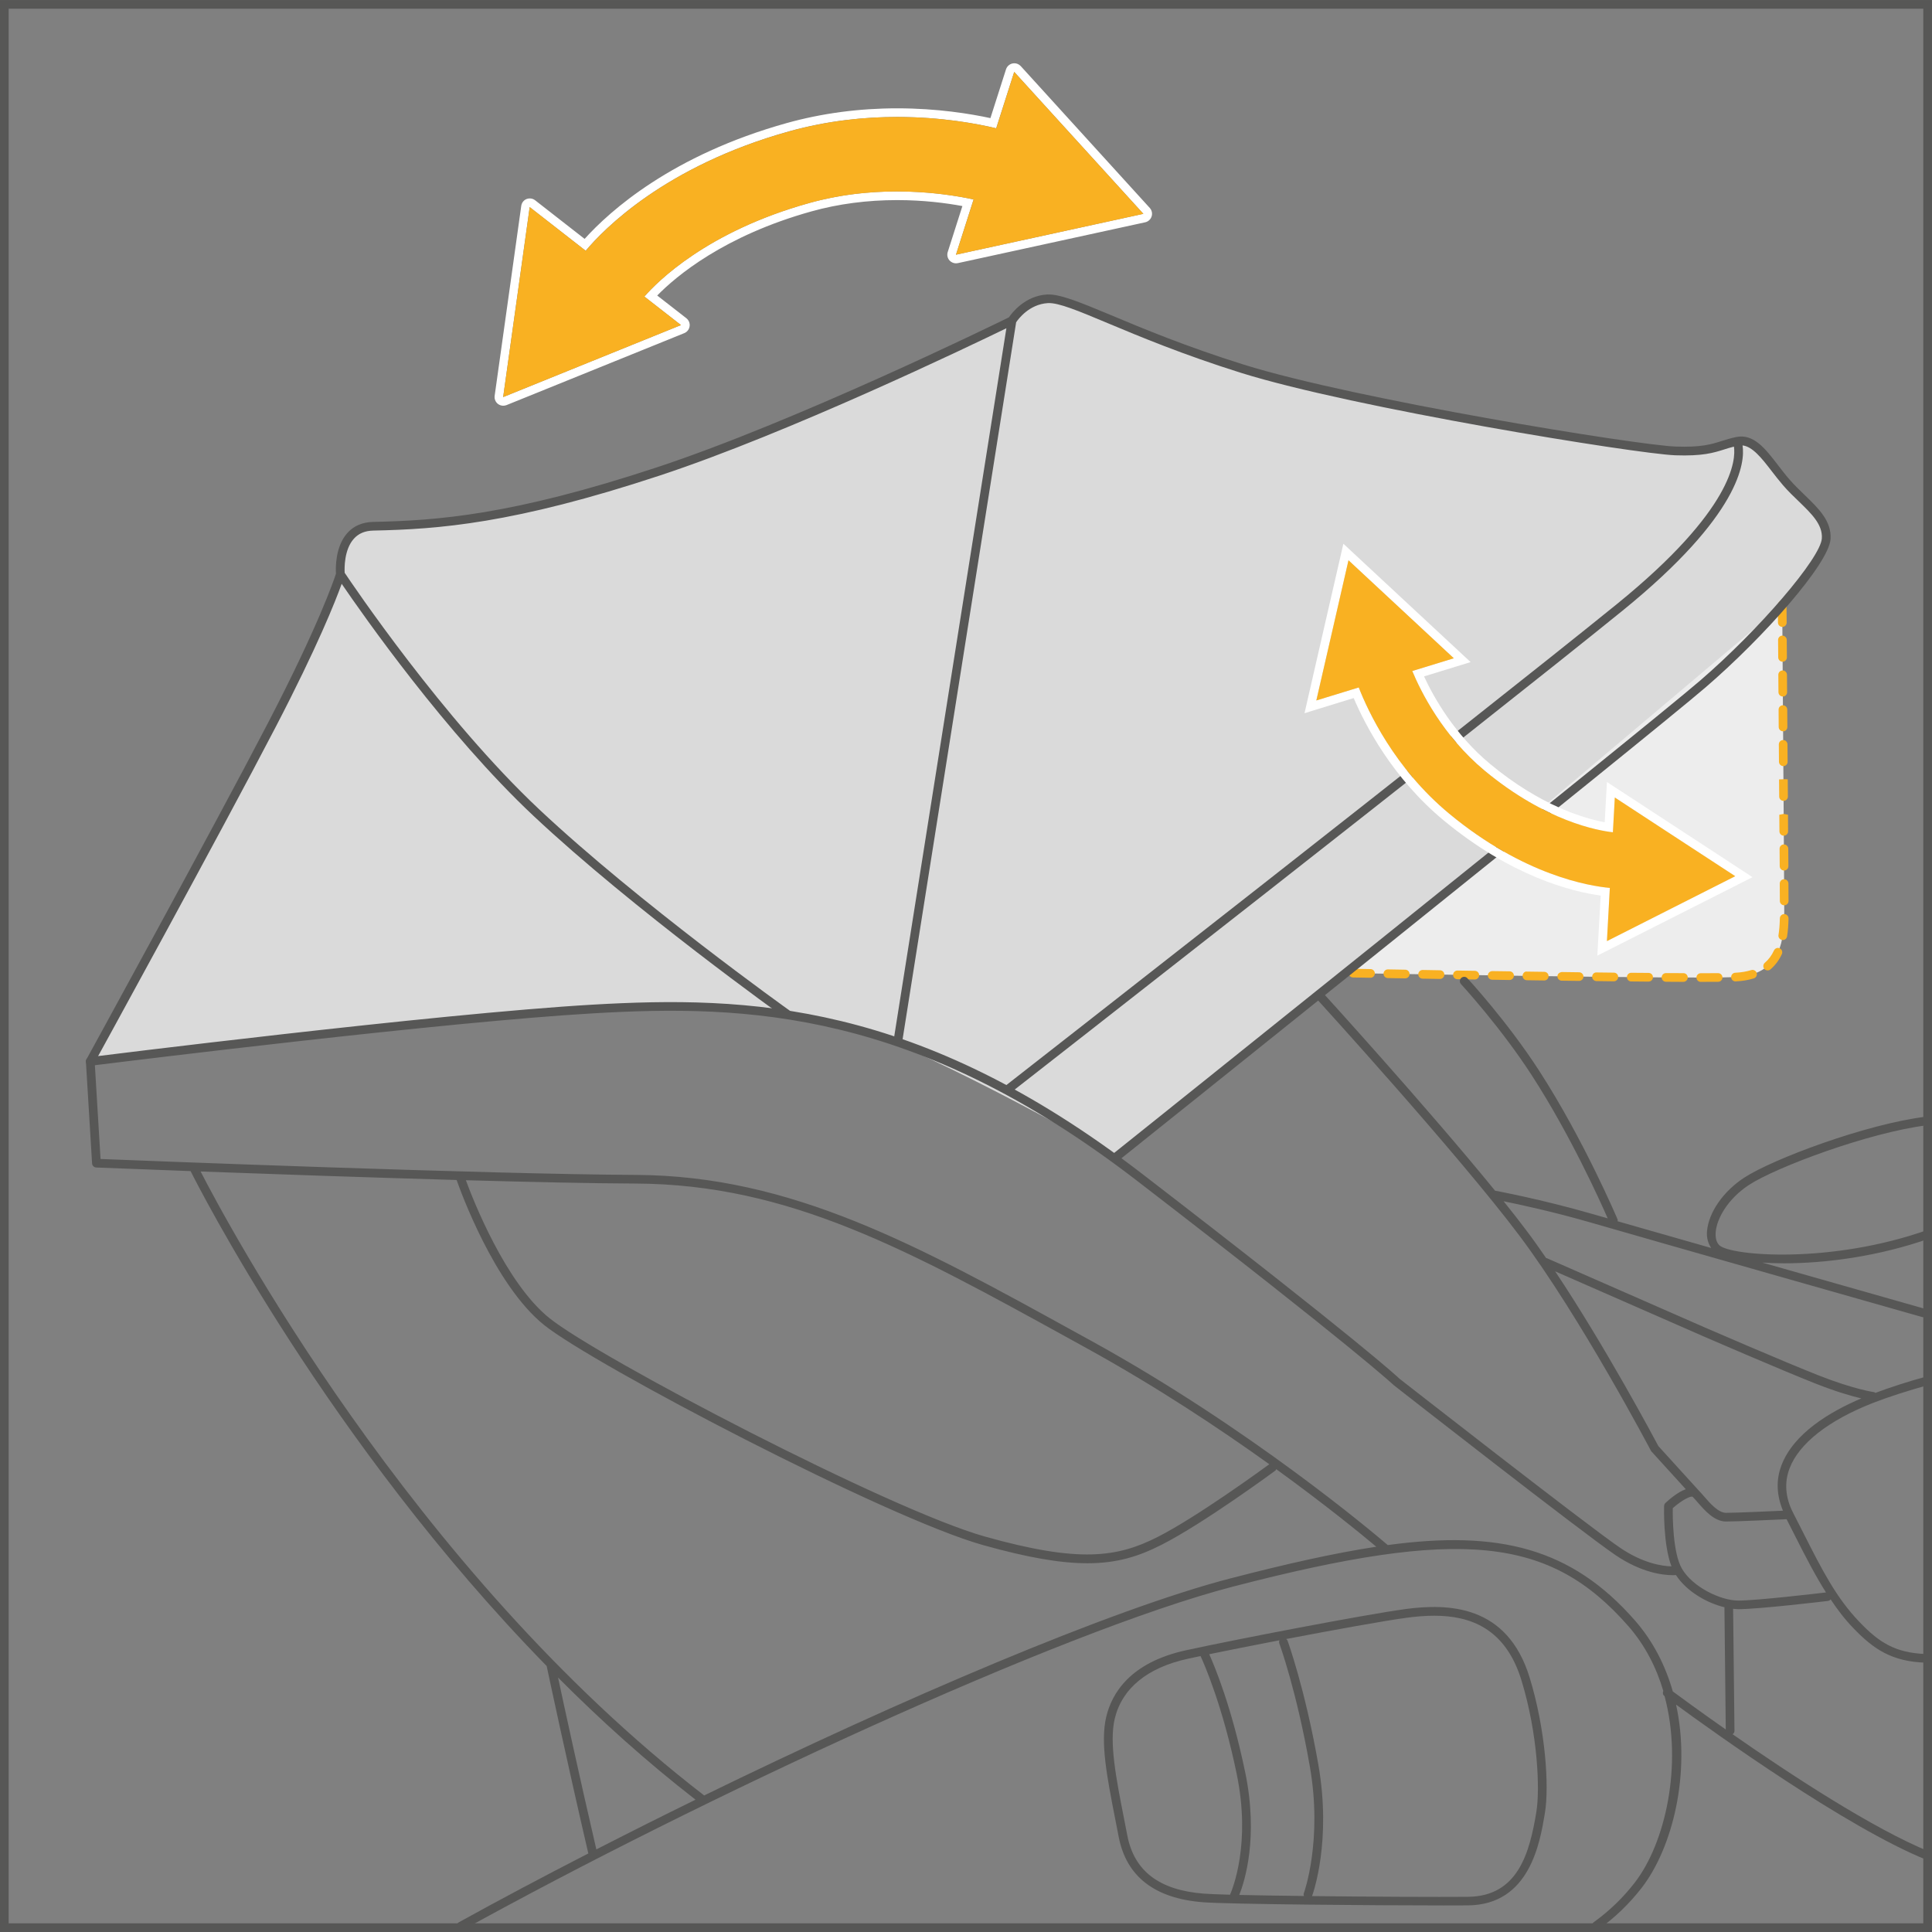
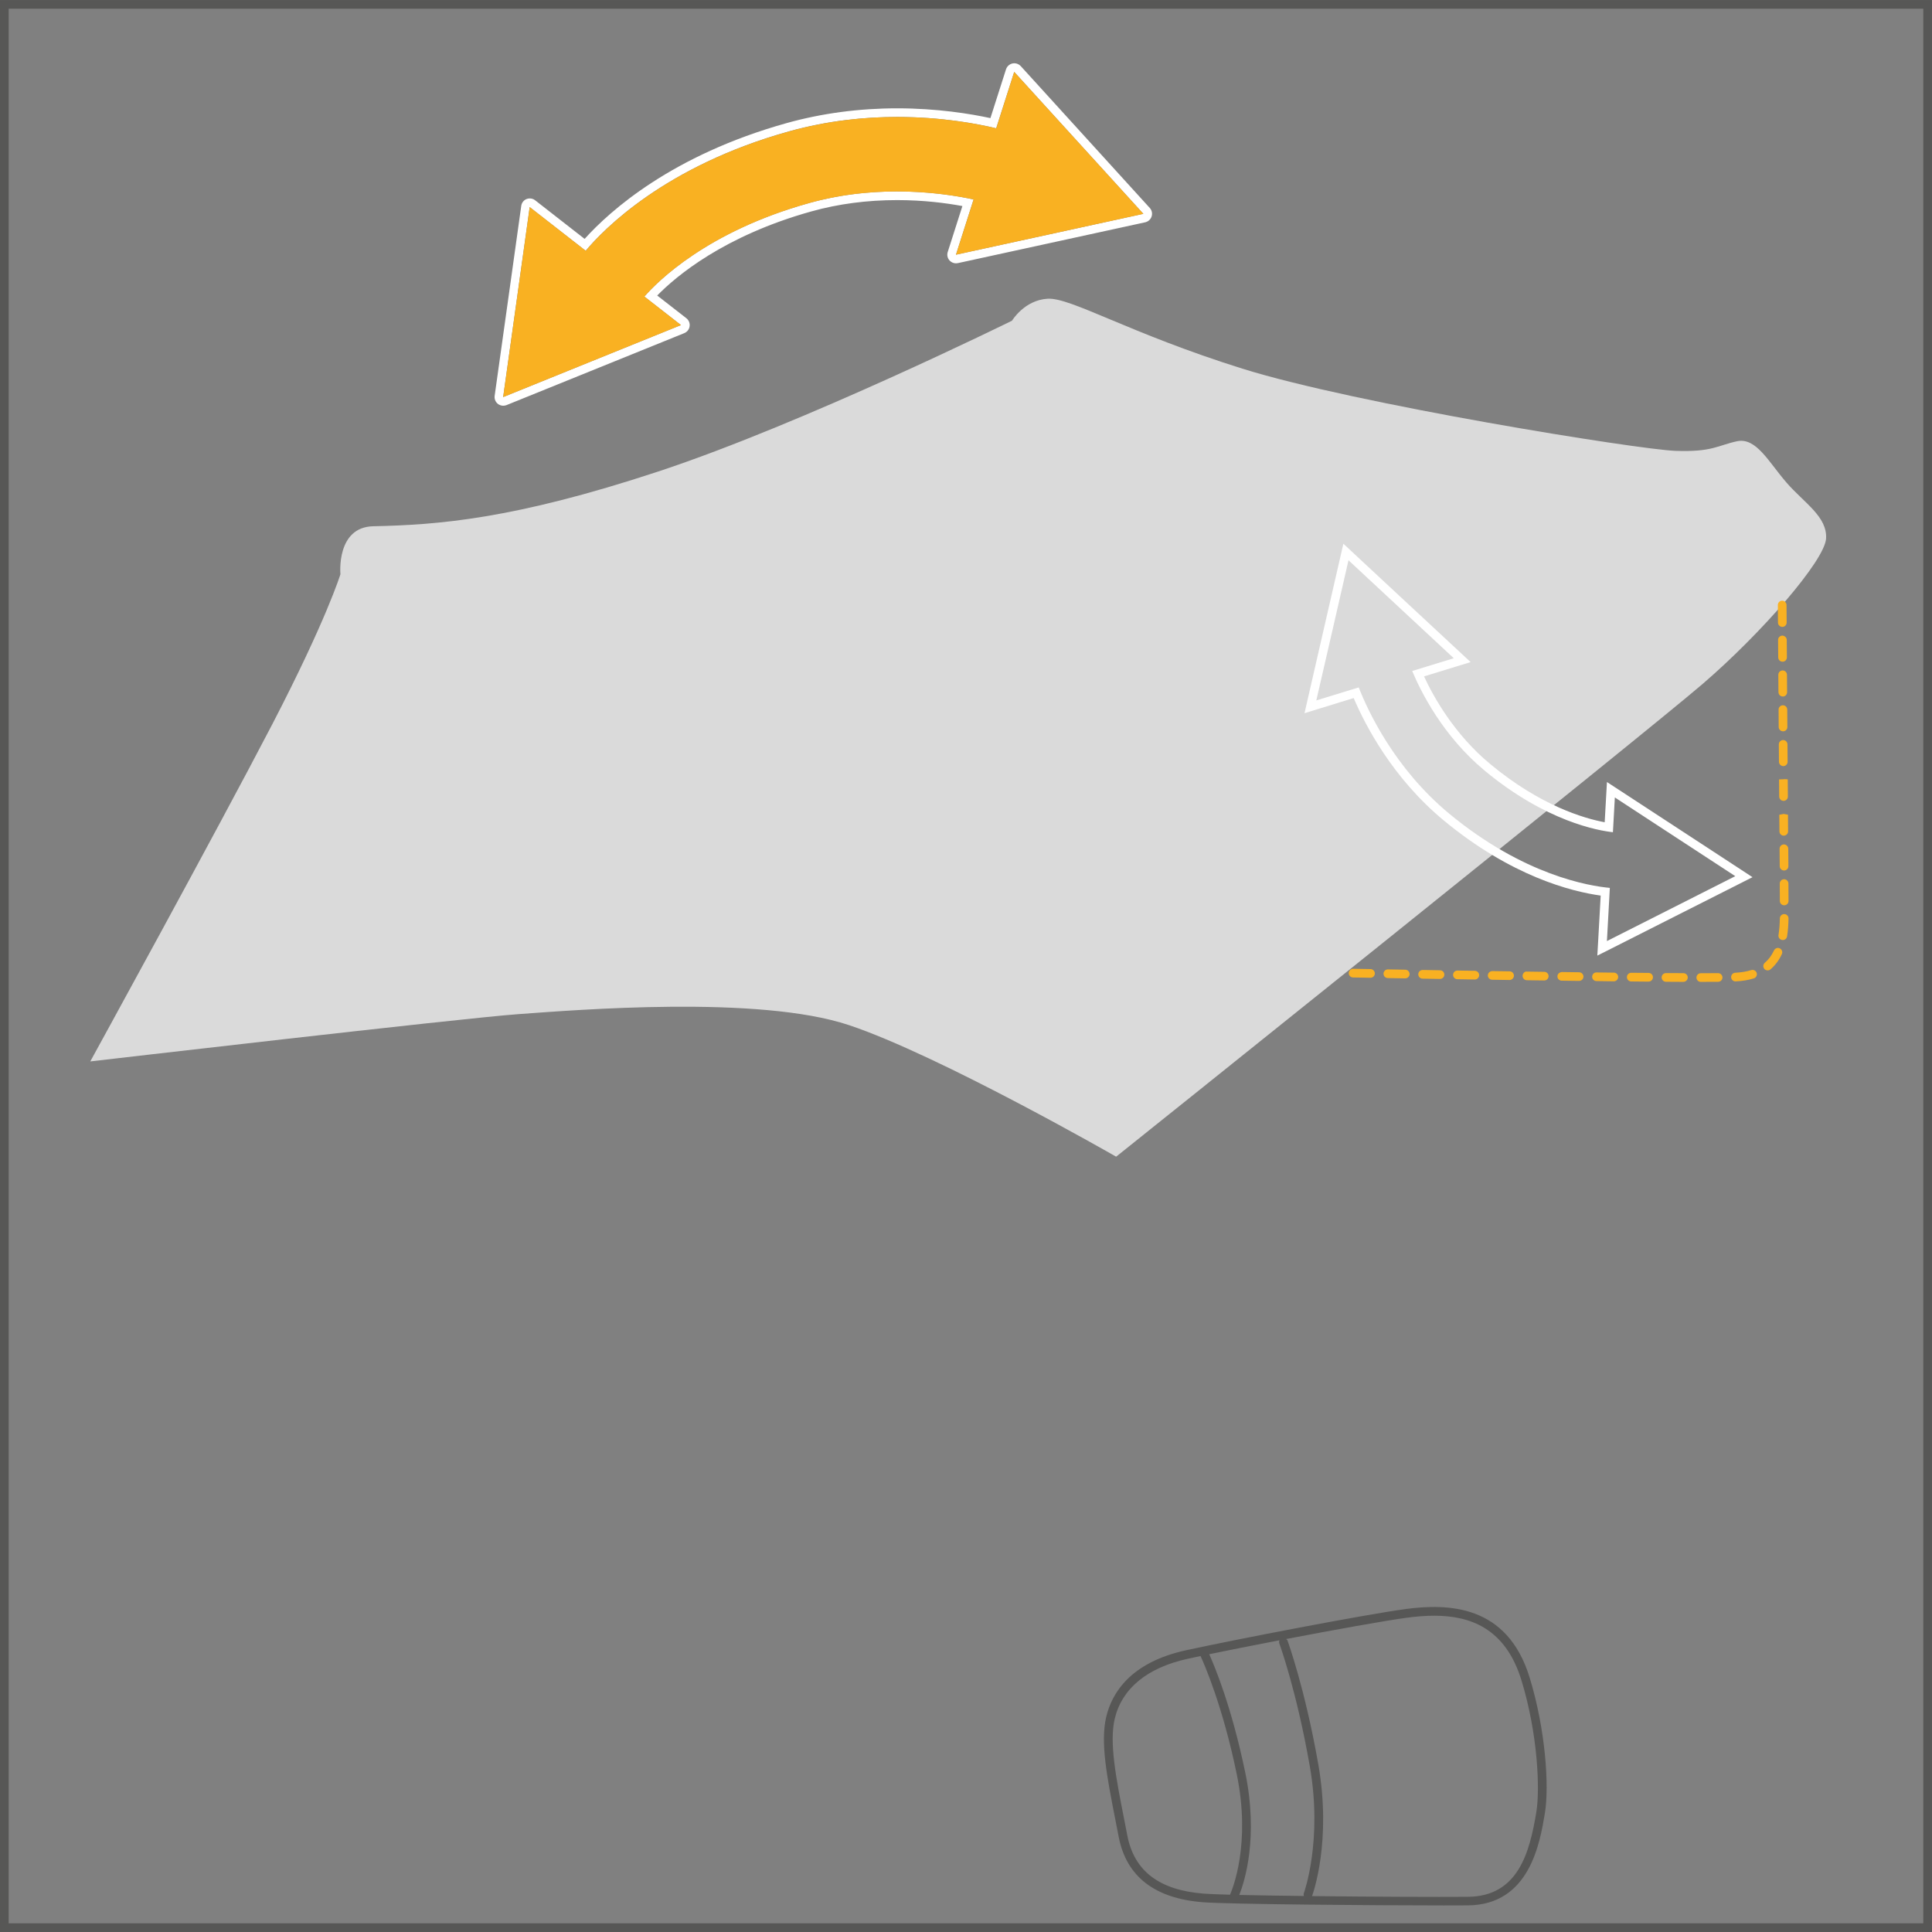
<svg xmlns="http://www.w3.org/2000/svg" xml:space="preserve" width="27.522mm" height="27.522mm" version="1.1" style="shape-rendering:geometricPrecision; text-rendering:geometricPrecision; image-rendering:optimizeQuality; fill-rule:evenodd; clip-rule:evenodd" viewBox="0 0 570.13 570.12">
  <rect x="0" y="0" width="570.13" height="570.12" fill="#808080" stroke="none" />
  <defs>
    <style type="text/css">
   
    .fil3 {fill:#575756;fill-rule:nonzero}
    .fil0 {fill:#DADADA;fill-rule:nonzero}
    .fil1 {fill:#EDEDED;fill-rule:nonzero}
    .fil2 {fill:#F9B122;fill-rule:nonzero}
    .fil4 {fill:white;fill-rule:nonzero}
   
  </style>
  </defs>
  <g id="Слой_x0020_1">
    <path class="fil0" d="M527.14 142.34c-5.26,-6.07 -8.9,-13.34 -14.56,-12.13 -5.66,1.21 -7.27,3.23 -18.2,2.83 -10.92,-0.4 -94.23,-13.75 -127.8,-24.27 -33.56,-10.52 -50.56,-21.03 -57.43,-20.62 -6.88,0.4 -10.51,6.48 -10.51,6.48 0,0 -61.47,30.33 -104.35,44.49 -42.87,14.15 -65.11,15.76 -84.12,16.17 -11.04,0.23 -9.71,14.15 -9.71,14.15 0,0 -4.05,13.34 -20.22,44.49 -16.18,31.14 -53.6,99.29 -53.6,99.29 0,0 109.41,-12.74 126.4,-13.96 16.98,-1.21 70.78,-5.66 97.47,3.24 26.69,8.9 78.86,38.83 78.86,38.83 0,0 155.71,-124.57 173.1,-139.53 17.39,-14.96 36,-36.4 36.4,-42.87 0.4,-6.48 -6.46,-10.51 -11.73,-16.58z" />
-     <path class="fil1" d="M525.93 178.54l-128.62 108.59c0,0 100.71,1.82 114.66,1.21 13.96,-0.61 14.56,-11.52 14.56,-19.42 0,-7.89 -0.6,-90.39 -0.6,-90.39z" />
    <path class="fil2" d="M525.96 184.99c-0.7,0 -1.28,-0.56 -1.28,-1.27l-0.04 -5.17c-0.01,-0.71 0.56,-1.29 1.27,-1.29l0.01 0c0.7,0 1.27,0.56 1.28,1.27l0.04 5.17c0.01,0.71 -0.56,1.29 -1.27,1.29l-0.01 0zm0.07 10.27c-0.71,0 -1.28,-0.56 -1.28,-1.27l-0.04 -5.14c-0.01,-0.7 0.56,-1.28 1.27,-1.29 0.67,0.04 1.28,0.56 1.29,1.27l0.04 5.15c0.01,0.71 -0.57,1.28 -1.27,1.28l-0.01 0zm0.07 10.27c-0.71,0 -1.28,-0.57 -1.28,-1.27l-0.04 -5.12c-0.01,-0.72 0.56,-1.29 1.27,-1.3l0.01 0c0.69,0 1.26,0.56 1.27,1.28l0.04 5.14c0.01,0.7 -0.56,1.28 -1.26,1.28l-0.01 0zm0.07 10.27c-0.7,0 -1.28,-0.57 -1.28,-1.27l-0.03 -5.12c-0.01,-0.71 0.56,-1.29 1.26,-1.29l0.01 0c0.7,0 1.27,0.56 1.28,1.27l0.04 5.14c0.01,0.7 -0.56,1.28 -1.27,1.28l-0.01 0zm0.08 10.27c-0.71,0 -1.28,-0.58 -1.28,-1.28l-0.04 -5.12c-0.01,-0.71 0.57,-1.29 1.26,-1.29l0.01 0c0.7,0 1.27,0.57 1.28,1.27l0.04 5.13c0.01,0.71 -0.56,1.29 -1.27,1.29l-0.01 0zm0.07 10.26c-0.71,0 -1.28,-0.57 -1.28,-1.27l-0.04 -5.06 2.56 -0.09 -1.28 0.01 1.28 0.05 0.04 5.07c0.01,0.71 -0.57,1.29 -1.27,1.29l-0.01 0zm0.07 10.27c-0.71,0 -1.28,-0.56 -1.28,-1.27l-0.04 -4.9 1.28 -0.25 1.28 -0.01 -1.28 0.01 1.28 0.23 0.03 4.9c0.01,0.7 -0.56,1.28 -1.26,1.28l-0.01 0zm0.07 10.27c-0.7,0 -1.27,-0.57 -1.27,-1.27l-0.04 -5.13c-0.01,-0.71 0.56,-1.29 1.27,-1.29l0.01 0c0.7,0 1.27,0.57 1.28,1.27l0.04 5.14c0.01,0.71 -0.56,1.29 -1.27,1.29l-0.01 0zm0.05 10.27c-0.7,0 -1.28,-0.56 -1.28,-1.26l-0.03 -5.15c0,-0.7 0.57,-1.28 1.27,-1.28l0.01 0c0.7,0 1.27,0.56 1.28,1.26l0.03 5.15c0.01,0.7 -0.56,1.28 -1.27,1.28l-0.01 0zm-0.42 10.25c-0.06,0 -0.14,-0.01 -0.2,-0.01 -0.69,-0.11 -1.18,-0.77 -1.06,-1.46 0.23,-1.43 0.36,-3.04 0.4,-4.93 0.01,-0.69 0.58,-1.25 1.28,-1.25l0.03 0c0.71,0.01 1.26,0.6 1.25,1.31 -0.04,2.01 -0.18,3.73 -0.43,5.27 -0.1,0.64 -0.64,1.08 -1.26,1.08zm-4.46 8.97c-0.36,0 -0.72,-0.15 -0.98,-0.45 -0.45,-0.53 -0.39,-1.34 0.14,-1.8 1.13,-0.96 2.03,-2.18 2.71,-3.64 0.3,-0.64 1.05,-0.94 1.7,-0.62 0.63,0.29 0.92,1.06 0.62,1.7 -0.82,1.79 -1.96,3.3 -3.35,4.5 -0.24,0.21 -0.54,0.31 -0.83,0.31zm-117.2 2.17l-0.02 0 -5.14 -0.09c-0.71,-0.01 -1.27,-0.59 -1.26,-1.3 0.01,-0.7 0.64,-1.28 1.3,-1.26l5.14 0.09c0.7,0.01 1.27,0.6 1.26,1.3 -0.01,0.7 -0.58,1.26 -1.28,1.26zm10.25 0.18l-0.02 0 -5.13 -0.09c-0.71,-0.01 -1.27,-0.6 -1.26,-1.3 0.01,-0.7 0.58,-1.26 1.28,-1.26l0.02 0 5.13 0.09c0.71,0.01 1.27,0.59 1.26,1.3 -0.01,0.69 -0.58,1.26 -1.28,1.26zm10.26 0.17l-0.01 0 -5.15 -0.09c-0.7,-0.01 -1.26,-0.59 -1.25,-1.3 0.01,-0.71 0.62,-1.27 1.29,-1.26l5.14 0.09c0.71,0.01 1.27,0.59 1.26,1.3 -0.01,0.69 -0.58,1.26 -1.28,1.26zm10.27 0.16l-0.02 0 -5.13 -0.08c-0.71,-0.01 -1.27,-0.59 -1.26,-1.3 0.01,-0.7 0.58,-1.26 1.28,-1.26l0.02 0 5.13 0.08c0.7,0.01 1.27,0.59 1.26,1.29 -0.01,0.7 -0.58,1.27 -1.28,1.27zm10.25 0.15l-0.02 0 -5.12 -0.08c-0.71,-0.01 -1.28,-0.58 -1.26,-1.29 0.01,-0.71 0.61,-1.24 1.31,-1.26l5.12 0.07c0.71,0.01 1.27,0.59 1.26,1.29 -0.01,0.7 -0.58,1.27 -1.28,1.27zm10.26 0.14l-0.01 0 -5.14 -0.07c-0.7,-0.01 -1.26,-0.58 -1.26,-1.28 0.01,-0.72 0.6,-1.4 1.28,-1.27l5.13 0.07c0.71,0.01 1.27,0.59 1.26,1.29 -0.01,0.7 -0.58,1.27 -1.28,1.27zm10.26 0.13l-0.01 0 -5.12 -0.07c-0.71,-0.01 -1.27,-0.58 -1.26,-1.28 0.01,-0.72 0.58,-1.18 1.29,-1.27l5.12 0.07c0.7,0.01 1.28,0.58 1.27,1.29 -0.01,0.7 -0.58,1.26 -1.29,1.26zm10.26 0.12l-0.01 0 -5.13 -0.07c-0.71,-0.01 -1.27,-0.59 -1.26,-1.29 0.01,-0.71 0.58,-1.3 1.29,-1.26l5.13 0.06c0.71,0.01 1.27,0.58 1.26,1.29 -0.01,0.7 -0.58,1.27 -1.28,1.27zm35.89 0.02c-0.67,0 -1.24,-0.53 -1.27,-1.21 -0.04,-0.71 0.5,-1.31 1.21,-1.34 1.75,-0.09 3.33,-0.35 4.71,-0.78 0.67,-0.21 1.39,0.15 1.61,0.83 0.21,0.67 -0.17,1.4 -0.83,1.61 -1.59,0.5 -3.39,0.8 -5.35,0.89l-0.07 0zm-25.63 0.07l-0.01 0 -5.13 -0.05c-0.7,0 -1.27,-0.58 -1.26,-1.29 0,-0.7 0.58,-1.27 1.27,-1.27l0.01 0 5.14 0.04c0.71,0.01 1.27,0.58 1.26,1.29 -0.01,0.7 -0.58,1.27 -1.28,1.27zm10.27 0.07l-0.01 0 -5.14 -0.03c-0.71,0 -1.28,-0.59 -1.27,-1.29 0,-0.71 0.58,-1.27 1.28,-1.27l0.01 0 5.14 0.02c0.7,0 1.28,0.58 1.27,1.28 0,0.7 -0.58,1.28 -1.28,1.28zm5.13 0.01c-0.71,0 -1.28,-0.58 -1.28,-1.29 0,-0.7 0.57,-1.27 1.28,-1.27 1.91,0 3.62,-0.01 5.1,-0.02l0.01 0c0.7,0 1.27,0.56 1.28,1.26 0.01,0.71 -0.56,1.29 -1.27,1.29 -1.5,0.01 -3.21,0.02 -5.13,0.02z" />
-     <path class="fil3" d="M502.34 394.2c0.23,0.1 23,9.97 33.48,14.11 6.06,2.39 10.58,3.67 13.45,4.35 -9.27,3.94 -20.01,10.34 -23.57,19.77 -1.65,4.34 -1.43,8.83 0.45,13.37 -4.03,0.18 -13.94,0.63 -16.79,0.63 -2.28,0 -4.72,-2.8 -6.49,-4.85 -0.54,-0.61 -1.02,-1.18 -1.46,-1.61l0 -0.01 -12.02 -13.22c-1.19,-2.23 -15.53,-29.19 -30.47,-51.58l43.44 19.04zm67.79 154.09l0 -1.26c-0.14,-0.25 -0.35,-0.45 -0.63,-0.56 -16.7,-6.75 -41.37,-22.97 -58.21,-34.7 0.31,-0.24 0.56,-0.56 0.55,-0.99l-0.4 -36.04c0.52,0.06 1.05,0.12 1.54,0.12 6.08,0 25.61,-2.33 26.44,-2.43 0.33,-0.04 0.6,-0.22 0.8,-0.45 1.99,2.95 4.09,5.77 6.63,8.4 6,6.28 11.44,9.97 21.49,10.27l0.04 0c0.69,0 1.26,-0.55 1.28,-1.24 0.02,-0.71 -0.53,-1.29 -1.24,-1.32 -9.22,-0.28 -14.05,-3.54 -19.72,-9.48 -6.9,-7.2 -11.02,-15.35 -16.72,-26.61 -0.9,-1.78 -1.84,-3.65 -2.85,-5.6 -2.28,-4.47 -2.63,-8.86 -1.04,-13.07 2.76,-7.32 11.47,-14.17 24.52,-19.29 4.59,-1.79 10.41,-3.67 16.84,-5.44 0.29,-0.08 0.52,-0.25 0.68,-0.47l0 -1.54c-0.32,-0.42 -0.88,-0.62 -1.35,-0.47 -5.88,1.61 -10.94,3.27 -15.35,4.91 -0.12,-0.06 -0.2,-0.17 -0.34,-0.2 -0.05,-0.01 -6.06,-0.86 -16.33,-4.92 -10.45,-4.11 -33.18,-13.97 -33.39,-14.06l-46.89 -20.56c-0.06,-0.03 -0.12,0.01 -0.19,0 -1.94,-2.82 -3.87,-5.55 -5.78,-8.08 -1.99,-2.67 -4.31,-5.62 -6.8,-8.72 4.73,0.96 14.67,3.09 25.64,6.26 17.99,5.22 97.09,27.69 97.89,27.91 0.12,0.04 0.23,0.05 0.35,0.05 0.56,0 1.07,-0.36 1.23,-0.93 0.19,-0.68 -0.2,-1.38 -0.88,-1.58 -0.44,-0.12 -23.71,-6.74 -47.86,-13.61 1.97,0.12 4.05,0.21 6.32,0.21 12.04,0 27.78,-1.92 43.42,-7.48 0.12,-0.04 0.22,-0.1 0.32,-0.17l0 -2.09c-0.33,-0.24 -0.77,-0.31 -1.18,-0.16 -28.67,10.2 -58.21,7.71 -61.57,4.59 -0.86,-0.8 -1.24,-2.19 -1.09,-3.94 0.34,-3.95 3.52,-9.75 9.82,-13.88 8.09,-5.28 35.39,-15.47 52.43,-17.59 0.69,-0.09 1.2,-0.73 1.11,-1.43 -0.09,-0.69 -0.73,-1.21 -1.43,-1.11 -17.68,2.21 -45.03,12.46 -53.53,17.99 -6.17,4.03 -10.48,10.23 -10.97,15.79 -0.17,2.02 0.37,3.65 1.24,4.96 -10.65,-3.03 -20.52,-5.85 -27.62,-7.89 0.01,-0.18 0.07,-0.37 -0.01,-0.56 -0.1,-0.23 -9.9,-23.39 -23.15,-43.88 -9.38,-14.51 -21.05,-27.15 -21.18,-27.28 -0.48,-0.53 -1.28,-0.55 -1.81,-0.07 -0.51,0.48 -0.55,1.29 -0.06,1.81 0.11,0.12 11.62,12.6 20.89,26.92 11.37,17.57 20.18,37.13 22.4,42.21 -1.7,-0.5 -3.19,-0.91 -4.39,-1.26 -15.24,-4.41 -28.7,-6.88 -28.84,-6.91 -0.01,0 -0.01,0.01 -0.01,0 -20.16,-24.74 -50.68,-58.26 -51.04,-58.65 -0.47,-0.51 -1.27,-0.56 -1.81,-0.08 -0.52,0.48 -0.56,1.29 -0.08,1.81 0.42,0.46 42.23,46.34 60.19,70.29 17.92,23.9 38.51,62.93 38.71,63.32 0.05,0.1 0.11,0.18 0.18,0.27l10.13 11.13c-2.43,0.88 -4.98,3.1 -5.99,4.05 -0.25,0.23 -0.4,0.56 -0.41,0.91 -0.02,0.51 -0.29,11.39 2.18,17.81 -2.69,-0.07 -8.33,-0.85 -15.16,-5.48 -9.95,-6.78 -64.64,-49.55 -65.1,-49.89 -0.42,-0.41 -11.26,-10.66 -76,-60.51 -66.05,-50.87 -116.3,-52.51 -162.11,-49.88 -46.34,2.68 -147.4,15.35 -148.41,15.48 -0.66,0.09 -1.16,0.68 -1.12,1.34l1.82 30.03c0.04,0.66 0.57,1.18 1.23,1.21 0.35,0.01 11.4,0.45 27.84,1.06 2.14,4.28 40.63,80.14 105.08,146.05 0.49,2.3 5.83,27.51 12.29,55.31 -13.49,6.94 -26.41,13.78 -38.2,20.31 -0.62,0.34 -0.84,1.12 -0.5,1.74 0.23,0.42 0.67,0.66 1.12,0.66 0.21,0 0.42,-0.05 0.61,-0.15 69.36,-38.36 175.98,-88 227.3,-101.33 67.22,-17.43 93.36,-14.81 116.57,11.68 4.92,5.62 8.27,12.19 10.32,19.12 -0.23,0.54 -0.15,1.15 0.33,1.51 0,0 0.04,0.04 0.05,0.04 5.44,20.31 0.21,43.37 -8.78,55 -3.46,4.47 -7.54,8.42 -12.11,11.7 -0.57,0.41 -0.7,1.21 -0.29,1.78 0.42,0.56 1.2,0.7 1.79,0.28 4.76,-3.42 9.01,-7.53 12.64,-12.2 9.11,-11.78 14.57,-33.78 10.14,-54.06 11.58,8.48 50.42,36.32 73.91,45.81 0.15,0.06 0.32,0.09 0.47,0.09 0.46,0 0.89,-0.24 1.11,-0.65zm-31.28 -78.37c-2.41,0.28 -20.32,2.4 -25.87,2.4 -5.31,0 -13.58,-4.06 -16.68,-9.47 -2.67,-4.67 -2.71,-15.3 -2.67,-17.8 2.62,-2.34 5.47,-3.81 5.9,-3.31 0.42,0.41 0.88,0.94 1.39,1.53 2.1,2.42 4.96,5.72 8.42,5.72 3.17,0 14.65,-0.53 17.88,-0.68 0.85,1.68 1.69,3.32 2.47,4.87 3.27,6.48 6.08,11.88 9.16,16.75zm-29.57 40.45c-7.77,-5.44 -13.55,-9.69 -15.64,-11.24 -2.16,-7.56 -5.76,-14.76 -11.18,-20.95 -18.8,-21.46 -40.28,-26.66 -72.93,-22.24 -4.34,-3.71 -40.84,-34.57 -87.48,-60.25l-4.19 -2.3c-47.08,-25.96 -84.28,-46.47 -130.23,-46.68 -43.83,-0.21 -145.93,-4.22 -157.96,-4.7l-1.67 -27.67c11.54,-1.43 103.52,-12.8 147.06,-15.31 45.29,-2.65 95.04,-0.99 160.4,49.35 64.48,49.65 75.68,60.24 75.89,60.42 2.24,1.76 55.3,43.24 65.33,50.07 7.72,5.25 14.1,5.96 17.01,5.96 0.37,0 0.62,-0.01 0.88,-0.04 3.08,4.76 9.04,8.24 14.35,9.51 -0.01,0.04 -0.04,0.06 -0.04,0.1l0.39 35.96zm-371.79 -162.09c19.23,0.53 37.21,0.93 50.13,0.98 45.29,0.21 80.41,19.57 129.01,46.36l4.19 2.31c20.53,11.32 39.05,23.62 53.75,34.16 -2.29,1.67 -21.43,15.62 -32.99,21.48 -11.93,6.04 -23.09,7.68 -50.9,-0.13 -28.26,-7.94 -113.95,-52.73 -128.56,-64.48 -13.01,-10.46 -22.58,-35.06 -24.64,-40.68zm225.84 117.43c-35.61,9.24 -97.66,35.87 -155.53,64.12 -86.65,-66.75 -141.6,-170.47 -148.6,-184.13 20.8,0.77 49.16,1.75 75.55,2.51 1.03,2.95 11.06,30.9 25.78,42.77 14.72,11.82 101.02,56.94 129.47,64.94 13.43,3.77 23.11,5.39 30.9,5.39 8.82,0 15.21,-2.07 21.85,-5.44 12.43,-6.31 33.39,-21.73 33.59,-21.9 0.15,-0.1 0.18,-0.28 0.27,-0.43 14.73,10.67 25.24,19.29 29.53,22.89 -12.52,1.91 -26.6,5.08 -42.81,9.29zm-198.64 29.34c12.58,12.64 26.14,24.84 40.56,36.03 -9.95,4.88 -19.75,9.79 -29.27,14.67 -5.1,-21.99 -9.49,-42.25 -11.29,-50.69z" />
    <path class="fil3" d="M453.39 534.61c-1.99,12.1 -5.39,25.02 -20.25,25.13 -8.73,0.07 -28.4,-0.01 -45.96,-0.21 0.35,-0.94 5.79,-16.3 1.86,-38.81 -3.94,-22.5 -9.06,-36.5 -9.11,-36.63 -0.07,-0.2 -0.25,-0.29 -0.4,-0.42 14.43,-2.76 29.3,-5.44 35.52,-6.27 2.65,-0.36 5.42,-0.61 8.21,-0.61 10.46,0 20.99,3.6 25.72,19.07 4.85,15.83 5.49,32.21 4.4,38.76zm-120.73 6.98l-0.92 -4.72c-2.39,-12.15 -4.44,-22.63 -2.79,-29.65 2.13,-8.96 9.56,-15.08 21.5,-17.71 1.11,-0.24 2.43,-0.53 3.83,-0.82 1.08,2.34 6.53,14.72 10.67,34.8 4.25,20.57 -1.21,33.87 -1.97,35.63 -3.5,-0.1 -6.23,-0.2 -7.67,-0.31 -13.2,-1.01 -20.62,-6.64 -22.65,-17.22zm34.79 -18.61c-3.99,-19.3 -9.04,-31.36 -10.61,-34.83 5.77,-1.19 13.13,-2.65 20.73,-4.11 -0.12,0.29 -0.15,0.63 -0.04,0.94 0.05,0.13 5.09,13.92 8.98,36.18 3.87,22 -1.7,37.39 -1.76,37.55 -0.1,0.26 -0.04,0.53 0.03,0.79 -7.15,-0.08 -13.78,-0.19 -19.07,-0.31 1.59,-4.02 5.72,-16.96 1.75,-36.2zm47.25 -48.14c-11.63,1.55 -50.5,9.03 -64.81,12.17 -16.38,3.6 -21.79,12.66 -23.44,19.62 -1.79,7.55 0.22,17.77 2.76,30.73l0.92 4.71c2.26,11.7 10.65,18.2 24.96,19.28 7.69,0.59 50.02,0.94 70.94,0.94 2.8,0 5.22,-0.01 7.11,-0.02 18.27,-0.12 21.3,-18.44 22.76,-27.26 1.31,-7.94 0.19,-24.64 -4.49,-39.92 -6.62,-21.67 -24.11,-21.93 -36.72,-20.26z" />
-     <path class="fil3" d="M532.54 146.06c-1.49,-1.44 -3.03,-2.92 -4.44,-4.54 -1.2,-1.38 -2.3,-2.82 -3.37,-4.2 -3.73,-4.85 -7.22,-9.46 -12.43,-8.35 -1.62,0.34 -2.94,0.76 -4.22,1.16 -3.1,0.99 -6.08,1.92 -13.66,1.64 -11.39,-0.42 -94.54,-13.89 -127.47,-24.2 -17.04,-5.34 -29.81,-10.68 -39.13,-14.59 -9.41,-3.93 -15.04,-6.22 -18.77,-6.09 -6.57,0.38 -10.4,5.39 -11.32,6.75 -4.81,2.37 -63.14,30.82 -103.86,44.26 -42.82,14.14 -64.85,15.71 -83.75,16.11 -3.19,0.07 -5.77,1.18 -7.64,3.3 -3.63,4.08 -3.43,10.56 -3.34,11.99 -0.6,1.86 -5.25,15.54 -20.06,44.04 -15.99,30.77 -53.2,98.58 -53.57,99.27 -0.34,0.62 -0.12,1.39 0.51,1.73 0.59,0.34 1.4,0.12 1.74,-0.51 0.38,-0.68 37.61,-68.52 53.6,-99.32 12.43,-23.91 17.64,-37.17 19.47,-42.23 6.11,8.97 30.87,44.32 56.58,68.46 29.45,27.65 73.71,59.25 74.14,59.57 0.23,0.16 0.49,0.24 0.75,0.24 0.4,0 0.79,-0.19 1.04,-0.54 0.41,-0.58 0.28,-1.38 -0.3,-1.78 -0.44,-0.31 -44.56,-31.82 -73.88,-59.35 -28.36,-26.62 -55.53,-66.98 -57.45,-69.86 -0.07,-1.34 -0.18,-6.79 2.69,-10.02 1.41,-1.59 3.3,-2.38 5.79,-2.43 19.1,-0.4 41.35,-1.99 84.49,-16.24 38.05,-12.56 91.19,-38.07 102.3,-43.47l-33.18 209.51c-0.12,0.69 0.36,1.35 1.07,1.46 0.07,0.01 0.13,0.01 0.2,0.01 0.62,0 1.16,-0.45 1.27,-1.08l33.52 -211.66c0.58,-0.87 3.81,-5.33 9.38,-5.66 3.12,-0.16 8.86,2.24 17.62,5.91 9.36,3.92 22.2,9.29 39.35,14.67 33.08,10.36 116.68,23.9 128.14,24.33 8.05,0.28 11.23,-0.7 14.54,-1.75 0.86,-0.28 1.8,-0.56 2.79,-0.81 0.57,3.76 -0.07,18.47 -34.46,46.4 -41.38,33.57 -178.79,140.87 -180.16,141.94 -0.56,0.44 -0.66,1.24 -0.22,1.79 0.25,0.33 0.62,0.5 1,0.5 0.28,0 0.56,-0.09 0.79,-0.27 1.38,-1.08 138.81,-108.38 180.2,-141.97 34.81,-28.25 36.16,-43.8 35.39,-48.74 2.91,0.33 5.58,3.65 8.51,7.47 1.1,1.42 2.24,2.9 3.46,4.31 1.47,1.71 3.07,3.24 4.6,4.71 3.79,3.67 7.09,6.84 6.83,10.95 -0.36,5.79 -18.51,26.97 -35.96,41.99 -17.17,14.78 -171.51,138.26 -173.06,139.5 -0.55,0.45 -0.64,1.25 -0.2,1.81 0.25,0.31 0.63,0.48 1,0.48 0.28,0 0.56,-0.09 0.8,-0.28 1.56,-1.24 155.92,-124.75 173.14,-139.57 17.01,-14.64 36.39,-36.46 36.85,-43.76 0.33,-5.28 -3.53,-9.01 -7.61,-12.95z" />
    <path class="fil4" d="M299.31 18.67c-0.18,0 -0.36,0.01 -0.55,0.06 -0.89,0.2 -1.61,0.86 -1.89,1.73l-4.6 14.39c-5.83,-1.26 -15.65,-2.89 -27.48,-2.89 -11.31,0 -22.27,1.47 -32.59,4.34 -33.88,9.45 -52.19,25.89 -59.68,34.19l-14.61 -11.4c-0.45,-0.36 -1.01,-0.54 -1.57,-0.54 -0.32,0 -0.65,0.06 -0.96,0.18 -0.84,0.34 -1.44,1.11 -1.56,2.02l-3.92 28.03 -3.93 28.03c-0.12,0.91 0.24,1.81 0.97,2.38 0.45,0.35 1.01,0.53 1.57,0.53 0.32,0 0.66,-0.06 0.96,-0.18l26.23 -10.62 26.23 -10.62c0.85,-0.35 1.45,-1.12 1.57,-2.02 0.14,-0.91 -0.24,-1.81 -0.96,-2.38l-8.6 -6.7c5.56,-5.68 19.69,-17.63 45.53,-24.83 7.92,-2.21 16.42,-3.33 25.26,-3.33 7.8,0 14.46,0.87 19.27,1.76l-4.33 13.57c-0.28,0.86 -0.07,1.82 0.55,2.5 0.49,0.53 1.18,0.83 1.89,0.83 0.18,0 0.36,-0.02 0.55,-0.06l27.64 -6.02 27.65 -6.03c0.89,-0.2 1.61,-0.86 1.89,-1.73 0.28,-0.87 0.07,-1.83 -0.54,-2.5l-19.05 -20.94 -19.04 -20.93c-0.5,-0.53 -1.18,-0.83 -1.89,-0.83zm0 2.56l19.04 20.93 19.05 20.93 -27.65 6.04 -27.65 6.02 5.2 -16.3c-4.63,-1.01 -12.72,-2.37 -22.58,-2.37 -7.81,0 -16.75,0.85 -25.95,3.43 -30.17,8.4 -44.85,23.25 -48.62,27.6l10.8 8.41 -26.24 10.62 -26.23 10.63 3.92 -28.03 3.91 -28.03 16.52 12.88c5.21,-6.22 23.36,-25.01 60.03,-35.24 11.39,-3.18 22.34,-4.24 31.91,-4.24 13.17,0 23.71,2.02 29.2,3.34l5.32 -16.64z" />
    <path class="fil2" d="M318.35 42.15l-19.05 -20.92 -5.31 16.64c-9.48,-2.29 -34.03,-6.66 -61.11,0.9 -36.68,10.22 -54.82,29.01 -60.03,35.23l-16.53 -12.89 -3.91 28.03 -3.92 28.03 26.24 -10.62 26.23 -10.62 -10.79 -8.42c3.77,-4.34 18.44,-19.19 48.62,-27.59 20.82,-5.81 40.24,-2.85 48.53,-1.06l-5.21 16.3 27.65 -6.03 27.65 -6.03 -19.04 -20.93z" />
    <path class="fil4" d="M396.43 160.43l-0.99 4.32 -4.75 20.69 -4.74 20.69 -0.99 4.33 4.24 -1.31 10.27 -3.16c3.38,7.95 11.42,23.55 26.56,36.1 19.96,16.54 37.7,20.99 46.33,22.19l-0.74 13.29 -0.25 4.42 3.96 -1.99 18.94 -9.58 18.94 -9.57 3.95 -2 -3.71 -2.43 -17.77 -11.62 -17.76 -11.61 -3.71 -2.42 -0.25 4.42 -0.42 7.45c-6.12,-1.14 -18.98,-4.9 -33.76,-17.16 -10.52,-8.71 -16.68,-19.68 -19.55,-25.88l9.51 -2.92 4.24 -1.3 -3.25 -3.02 -15.54 -14.45 -15.54 -14.46 -3.24 -3.02zm1.5 4.89l15.54 14.46 15.54 14.46 -12.27 3.76c2.44,5.87 8.94,19.1 21.42,29.44 18.09,15 33.51,17.68 37.81,18.14l0.57 -10.26 17.77 11.62 17.77 11.61 -18.94 9.58 -18.94 9.57 0.86 -15.69c-6.06,-0.55 -25.4,-3.69 -47.4,-21.9 -16.22,-13.45 -24.04,-30.45 -26.7,-37.26l-12.52 3.84 4.76 -20.68 4.74 -20.69z" />
-     <path class="fil2" d="M393.2 186.01l-4.75 20.69 12.52 -3.84c2.66,6.82 10.47,23.81 26.71,37.26 21.99,18.22 41.33,21.35 47.38,21.9l-0.86 15.7 18.93 -9.58 18.94 -9.58 -17.77 -11.6 -17.77 -11.62 -0.57 10.26c-4.29,-0.47 -19.71,-3.16 -37.8,-18.14 -12.47,-10.35 -18.97,-23.57 -21.4,-29.45l12.26 -3.76 -15.54 -14.46 -15.54 -14.45 -4.74 20.68z" />
    <path class="fil3" d="M-0 570.12l570.13 0 0 -570.12 -570.13 0 0 570.12zm2.56 -567.56l565 0 0 565 -565 0 0 -565z" />
  </g>
</svg>